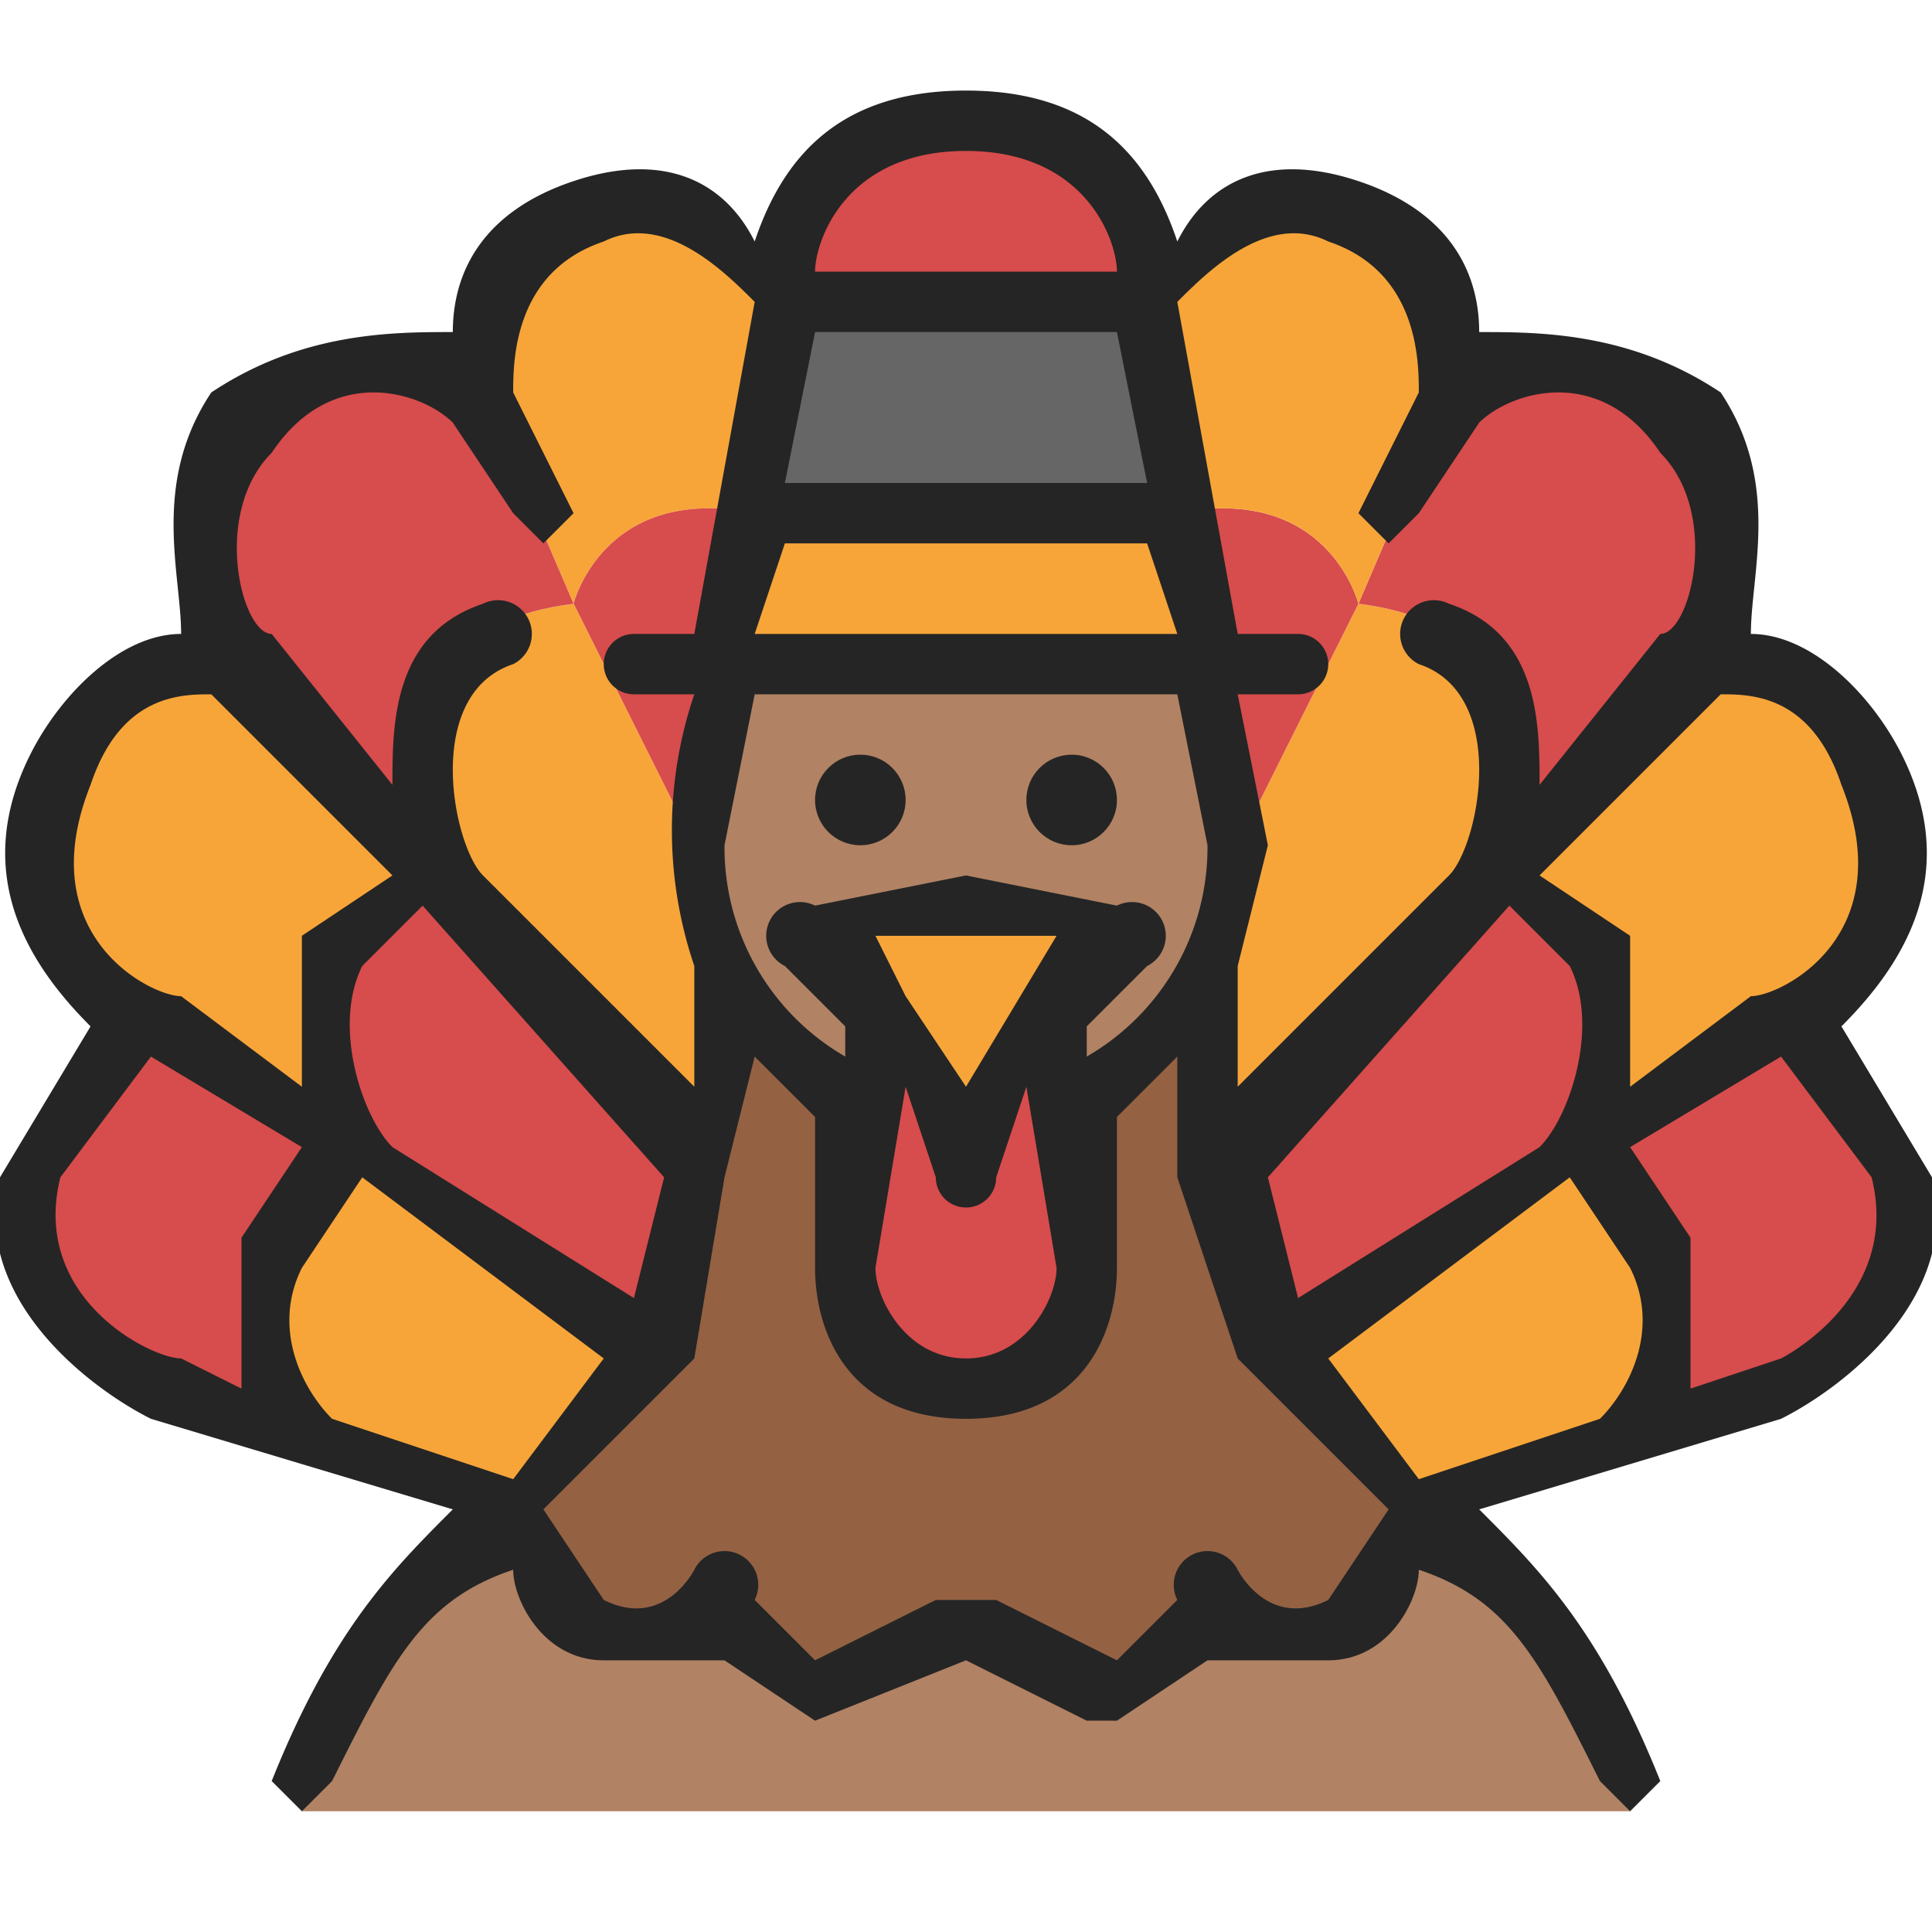
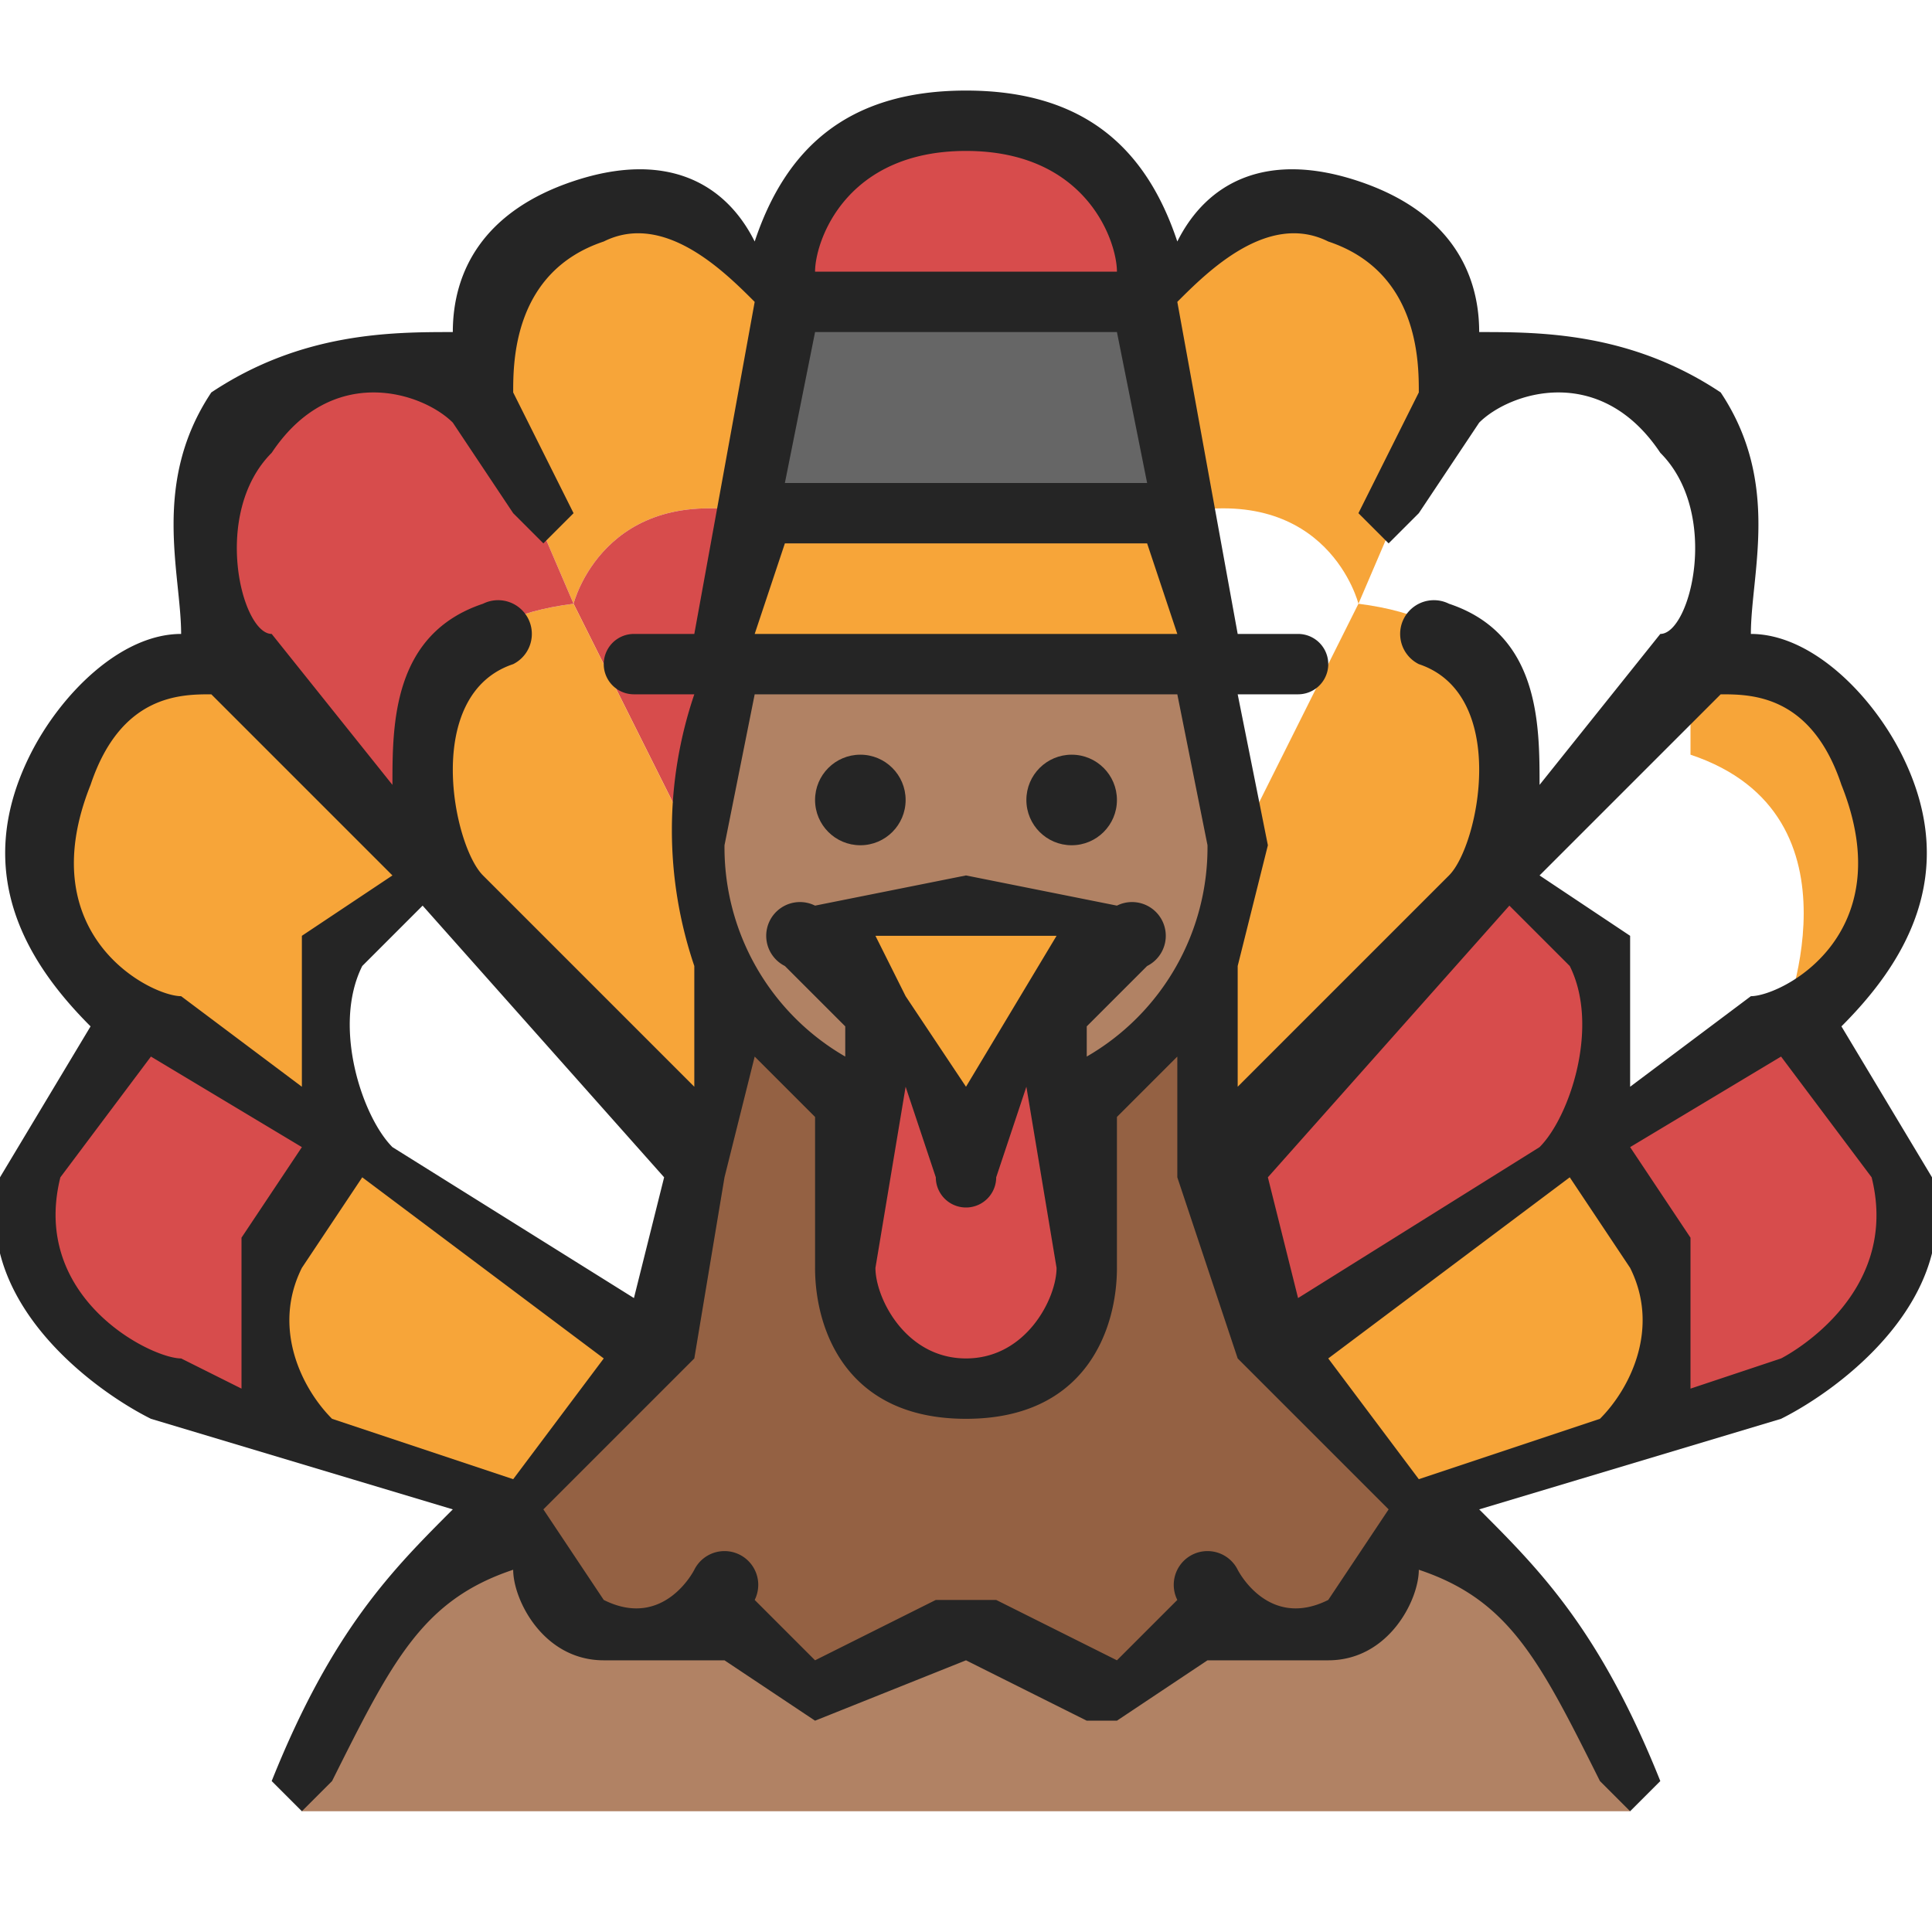
<svg xmlns="http://www.w3.org/2000/svg" viewBox="0 0 64 64">
  <path fill="#b18264" d="M54 60H10c2-6 4-8 7-10l3 4c2 1 4-1 4-1s0 2 3 3 5-2 5-2 2 3 5 2 3-3 3-3 2 2 4 1l3-4c3 2 5 4 7 10z" />
-   <path fill="#f7a539" d="M56 22s5 0 6 4c2 5-3 8-3 8l-7 4s3-7-3-9z" />
+   <path fill="#f7a539" d="M56 22s5 0 6 4c2 5-3 8-3 8s3-7-3-9z" />
  <path fill="#d74c4c" d="M63 39c-1-4-4-5-4-5l-7 4c6 3 2 10 2 10l5-2s5-2 4-7z" />
  <path fill="#f7a539" d="M52 38c6 3 2 10 2 10l-7 2-5-5z" />
  <path fill="#d74c4c" d="m49 29-9 10 2 6 10-7s3-7-3-9z" />
  <path fill="#946143" d="m40 39 2 6 5 5-3 4c-2 1-4-1-4-1s0 2-3 3-5-2-5-2-2 3-5 2-3-3-3-3-2 2-4 1l-3-4 5-5 1-7 1-6 5 4-1 6c0 2 1 4 4 4s4-2 4-4l-1-6 5-4v7z" />
  <path fill="#d74c4c" d="m32 38 3-4a103 103 0 0 1 1 8c0 2-1 4-4 4s-4-2-4-4a51 51 0 0 1 1-8z" />
  <path fill="#f7a539" d="m32 30 5 1-2 3-3 4-3-4-2-3 5-1z" />
  <path fill="#b18264" d="m40 32-5 4v-2l2-3-5-1-5 1 2 3v2a9 9 0 0 1-6-8l1-6h16l1 6-1 4z" />
  <path fill="#f7a539" d="M45 20c8 1 4 9 4 9l-9 10v-7l1-4z" />
-   <path fill="#d74c4c" d="m39 17 1 5 1 6 4-8s-1-4-6-3zM56 14c-4-4-8-1-8-1l-3 7c8 1 4 9 4 9l7-7s3-5 0-8z" />
  <path fill="#f7a539" d="M44 7c4 1 4 6 4 6l-3 7s-1-4-6-3l-1-7s2-4 6-3z" />
  <path fill="#d74c4c" d="M38 10H26s0-6 6-6 6 6 6 6z" />
  <path fill="#f7a539" d="m39 17 1 5H24l1-5z" />
  <path fill="#666" d="m38 10 1 7H25l1-7h12z" />
  <path fill="#f7a539" d="m26 10-1 7c-5-1-6 3-6 3l-3-7s0-5 4-6 6 3 6 3z" />
  <path fill="#d74c4c" d="m19 20 4 8 1-6 1-5c-5-1-6 3-6 3z" />
  <path fill="#f7a539" d="m19 20 4 8 1 4-1 6-8-9s-4-8 4-9z" />
  <path fill="#d74c4c" d="m19 20-3-7s-4-3-8 1c-3 3 0 8 0 8l7 7s-4-8 4-9z" />
  <path fill="#f7a539" d="m8 22 7 7c-6 2-3 9-3 9l-7-4s-5-3-3-8c1-4 6-4 6-4z" />
-   <path fill="#d74c4c" d="M15 29c-6 2-3 9-3 9l10 7 1-7z" />
  <path fill="#f7a539" d="m12 38 10 7-5 5-7-2s-4-7 2-10z" />
  <path fill="#d74c4c" d="m12 38-7-4s-3 1-4 5c-1 5 4 7 4 7l5 2s-4-7 2-10z" />
  <g fill="#252525">
    <path d="m64 39-3-5c2-2 4-5 2-9-1-2-3-4-5-4 0-2 1-5-1-8-3-2-6-2-8-2 0-2-1-4-4-5s-5 0-6 2c-1-3-3-5-7-5s-6 2-7 5c-1-2-3-3-6-2s-4 3-4 5c-2 0-5 0-8 2-2 3-1 6-1 8-2 0-4 2-5 4-2 4 0 7 2 9l-3 5c-1 4 3 7 5 8l10 3c-2 2-4 4-6 9l1 1 1-1c2-4 3-6 6-7 0 1 1 3 3 3h4l3 2 5-2 4 2h1l3-2h4c2 0 3-2 3-3 3 1 4 3 6 7l1 1 1-1c-2-5-4-7-6-9l10-3c2-1 6-4 5-8zm-3-13c2 5-2 7-3 7l-4 3v-5l-3-2 6-6c1 0 3 0 4 3zm-8 21-6 2-3-4 8-6 2 3c1 2 0 4-1 5zM34 36l1 6c0 1-1 3-3 3s-3-2-3-3l1-6 1 3a1 1 0 0 0 2 0l1-3zm-2 0-2-3-1-2h6l-3 5zm4-1v-1l2-2a1 1 0 0 0-1-2l-5-1-5 1a1 1 0 0 0-1 2l2 2v1a8 8 0 0 1-4-7l1-5h14l1 5a8 8 0 0 1-4 7zM17 49l-6-2c-1-1-2-3-1-5l2-3 8 6-3 4zm4-6-8-5c-1-1-2-4-1-6l2-2 8 9-1 4zm6-32h10l1 5H26zm-1 7h12l1 3H25l1-3zm24 12 2 2c1 2 0 5-1 6l-8 5-1-4 8-9zM44 8c3 1 3 4 3 5l-2 4 1 1 1-1 2-3c1-1 4-2 6 1 2 2 1 6 0 6l-4 5c0-2 0-5-3-6a1 1 0 1 0-1 2c3 1 2 6 1 7l-7 7v-4l1-4-1-5h2a1 1 0 1 0 0-2h-2l-2-11c1-1 3-3 5-2zM32 5c4 0 5 3 5 4H27c0-1 1-4 5-4zM9 15c2-3 5-2 6-1l2 3 1 1 1-1-2-4c0-1 0-4 3-5 2-1 4 1 5 2l-2 11h-2a1 1 0 1 0 0 2h2a14 14 0 0 0 0 9v4l-7-7c-1-1-2-6 1-7a1 1 0 1 0-1-2c-3 1-3 4-3 6l-4-5c-1 0-2-4 0-6zM3 26c1-3 3-3 4-3l6 6-3 2v5l-4-3c-1 0-5-2-3-7zM2 39l3-4 5 3-2 3v5l-2-1c-1 0-5-2-4-6zm42 14c-2 1-3-1-3-1a1 1 0 0 0-2 1l-2 2-4-2h-2l-4 2-2-2a1 1 0 0 0-2-1s-1 2-3 1l-2-3 5-5 1-6 1-4 2 2v5c0 2 1 5 5 5s5-3 5-5v-5l2-2v4l2 6 5 5-2 3zm15-8-3 1v-5l-2-3 5-3 3 4c1 4-3 6-3 6z" />
    <circle cx="28.5" cy="26.5" r="1.5" />
    <circle cx="35.5" cy="26.5" r="1.5" />
  </g>
</svg>